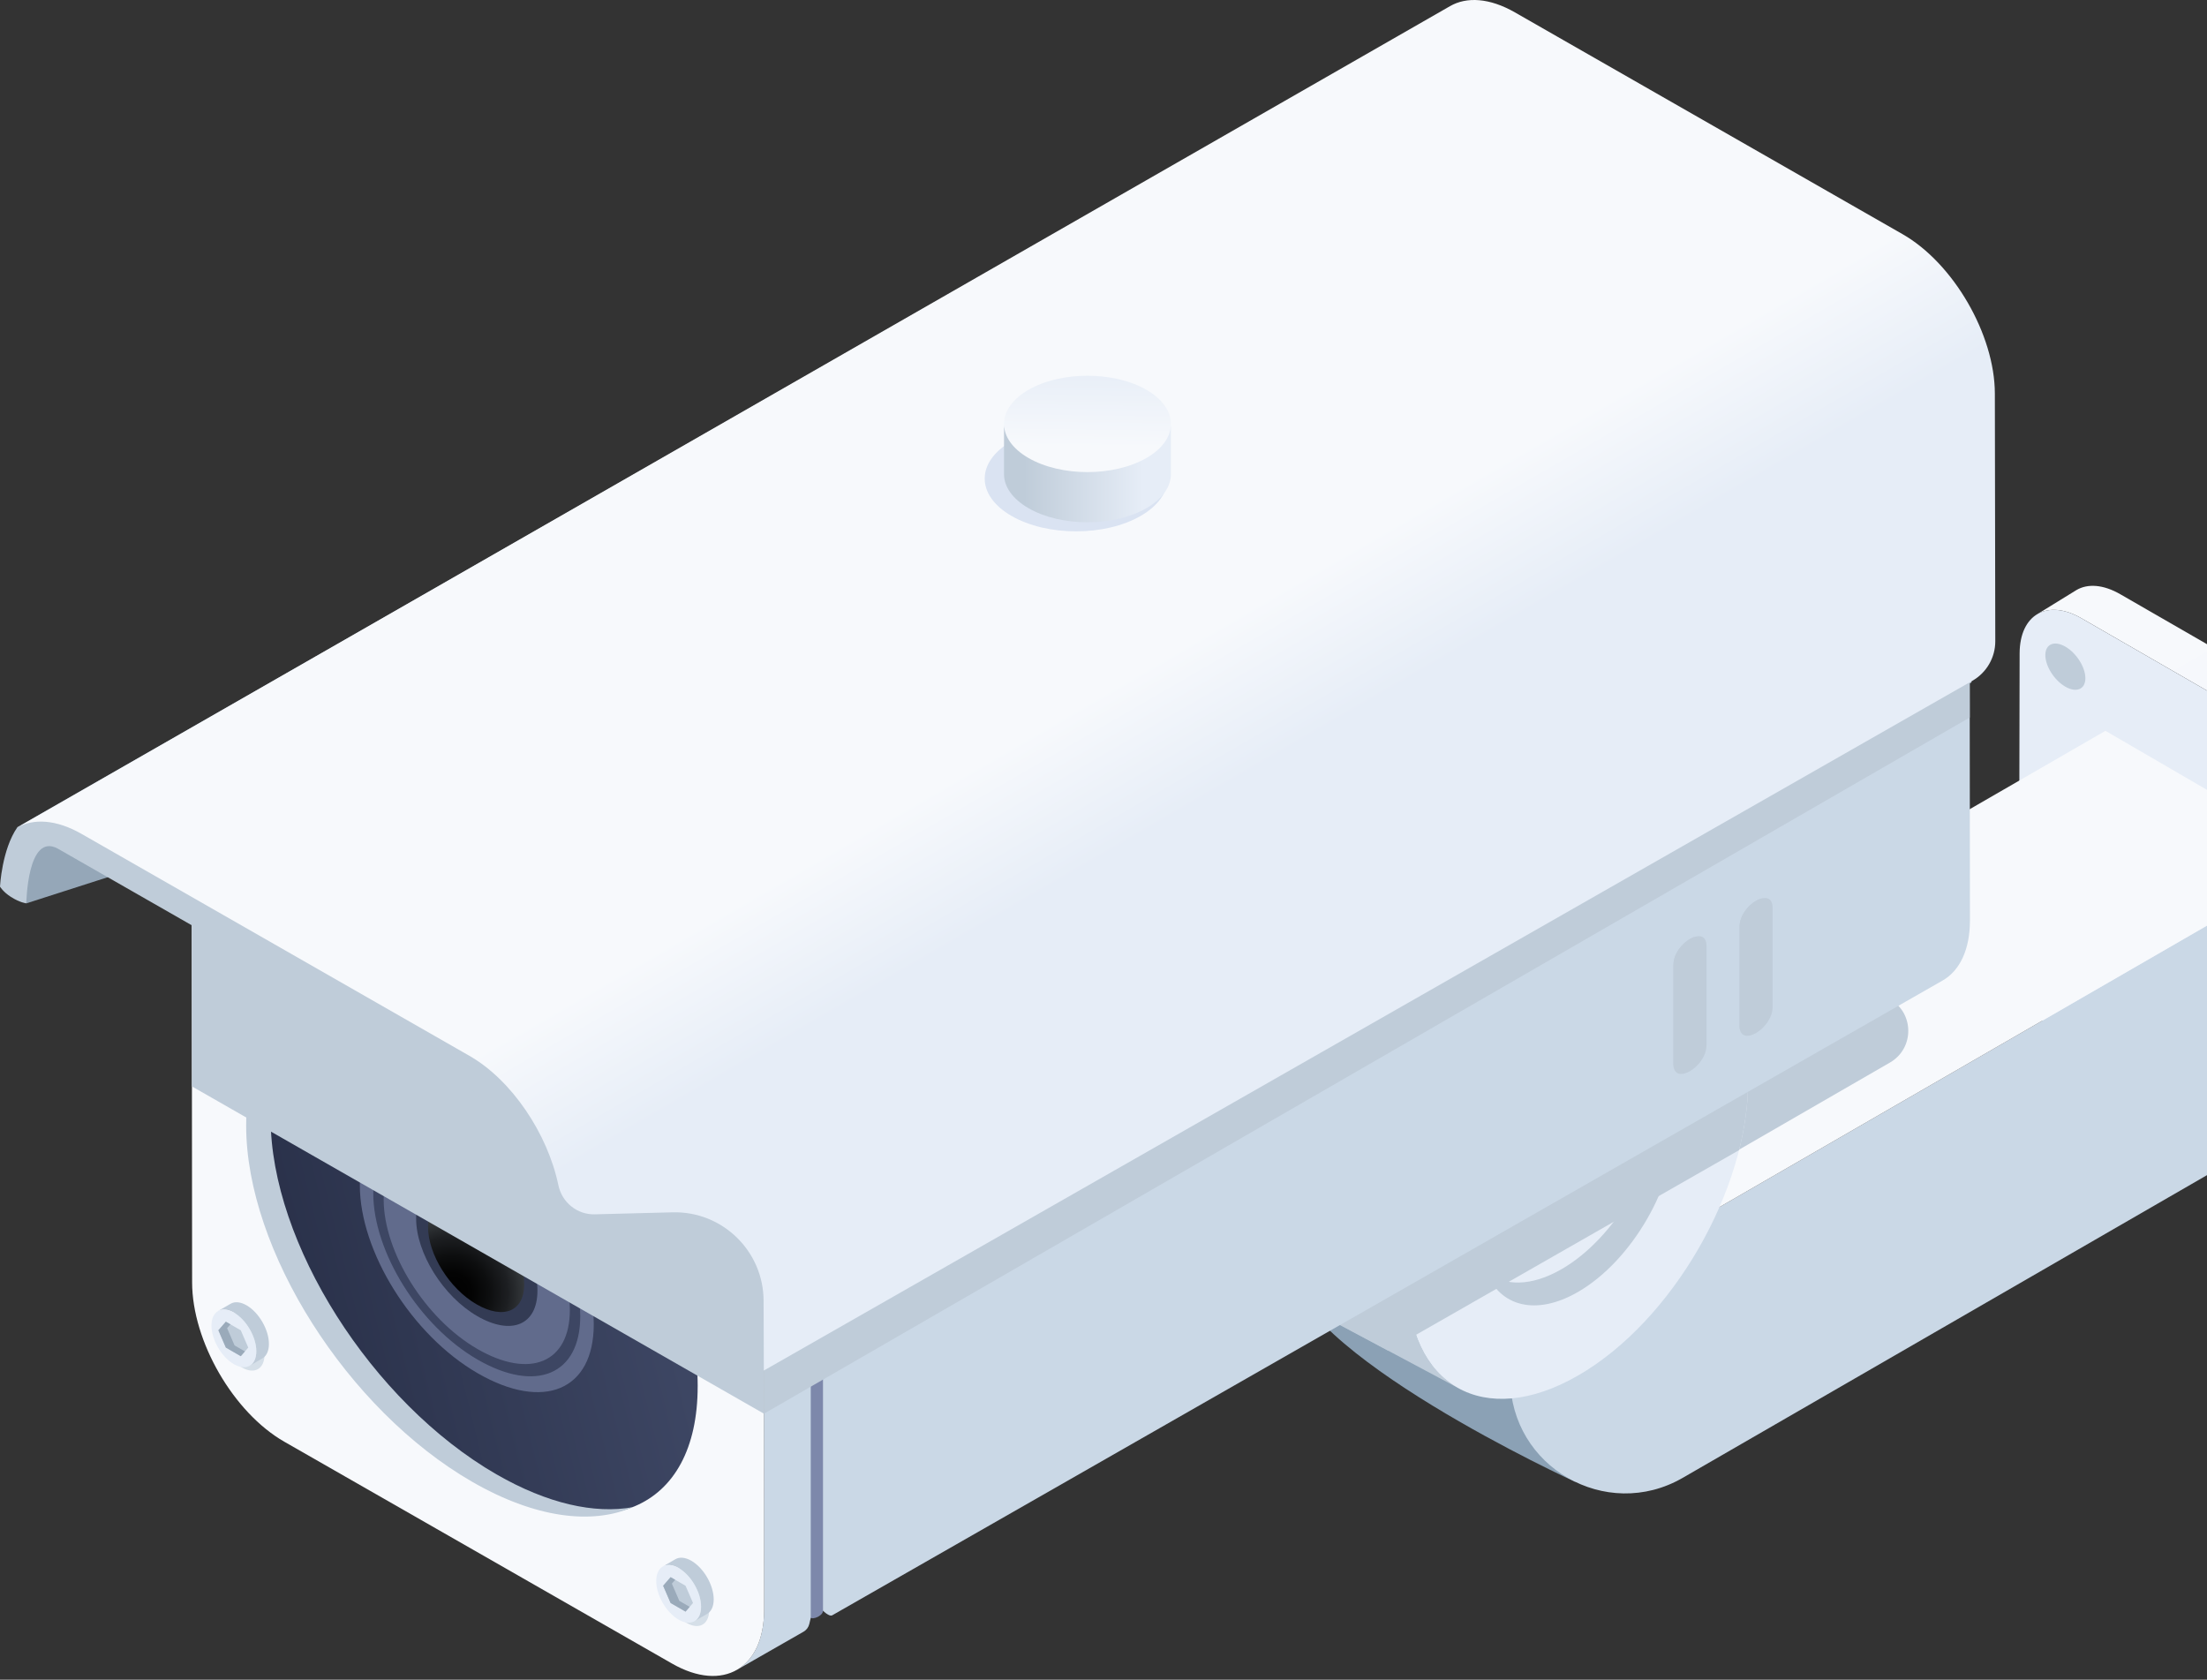
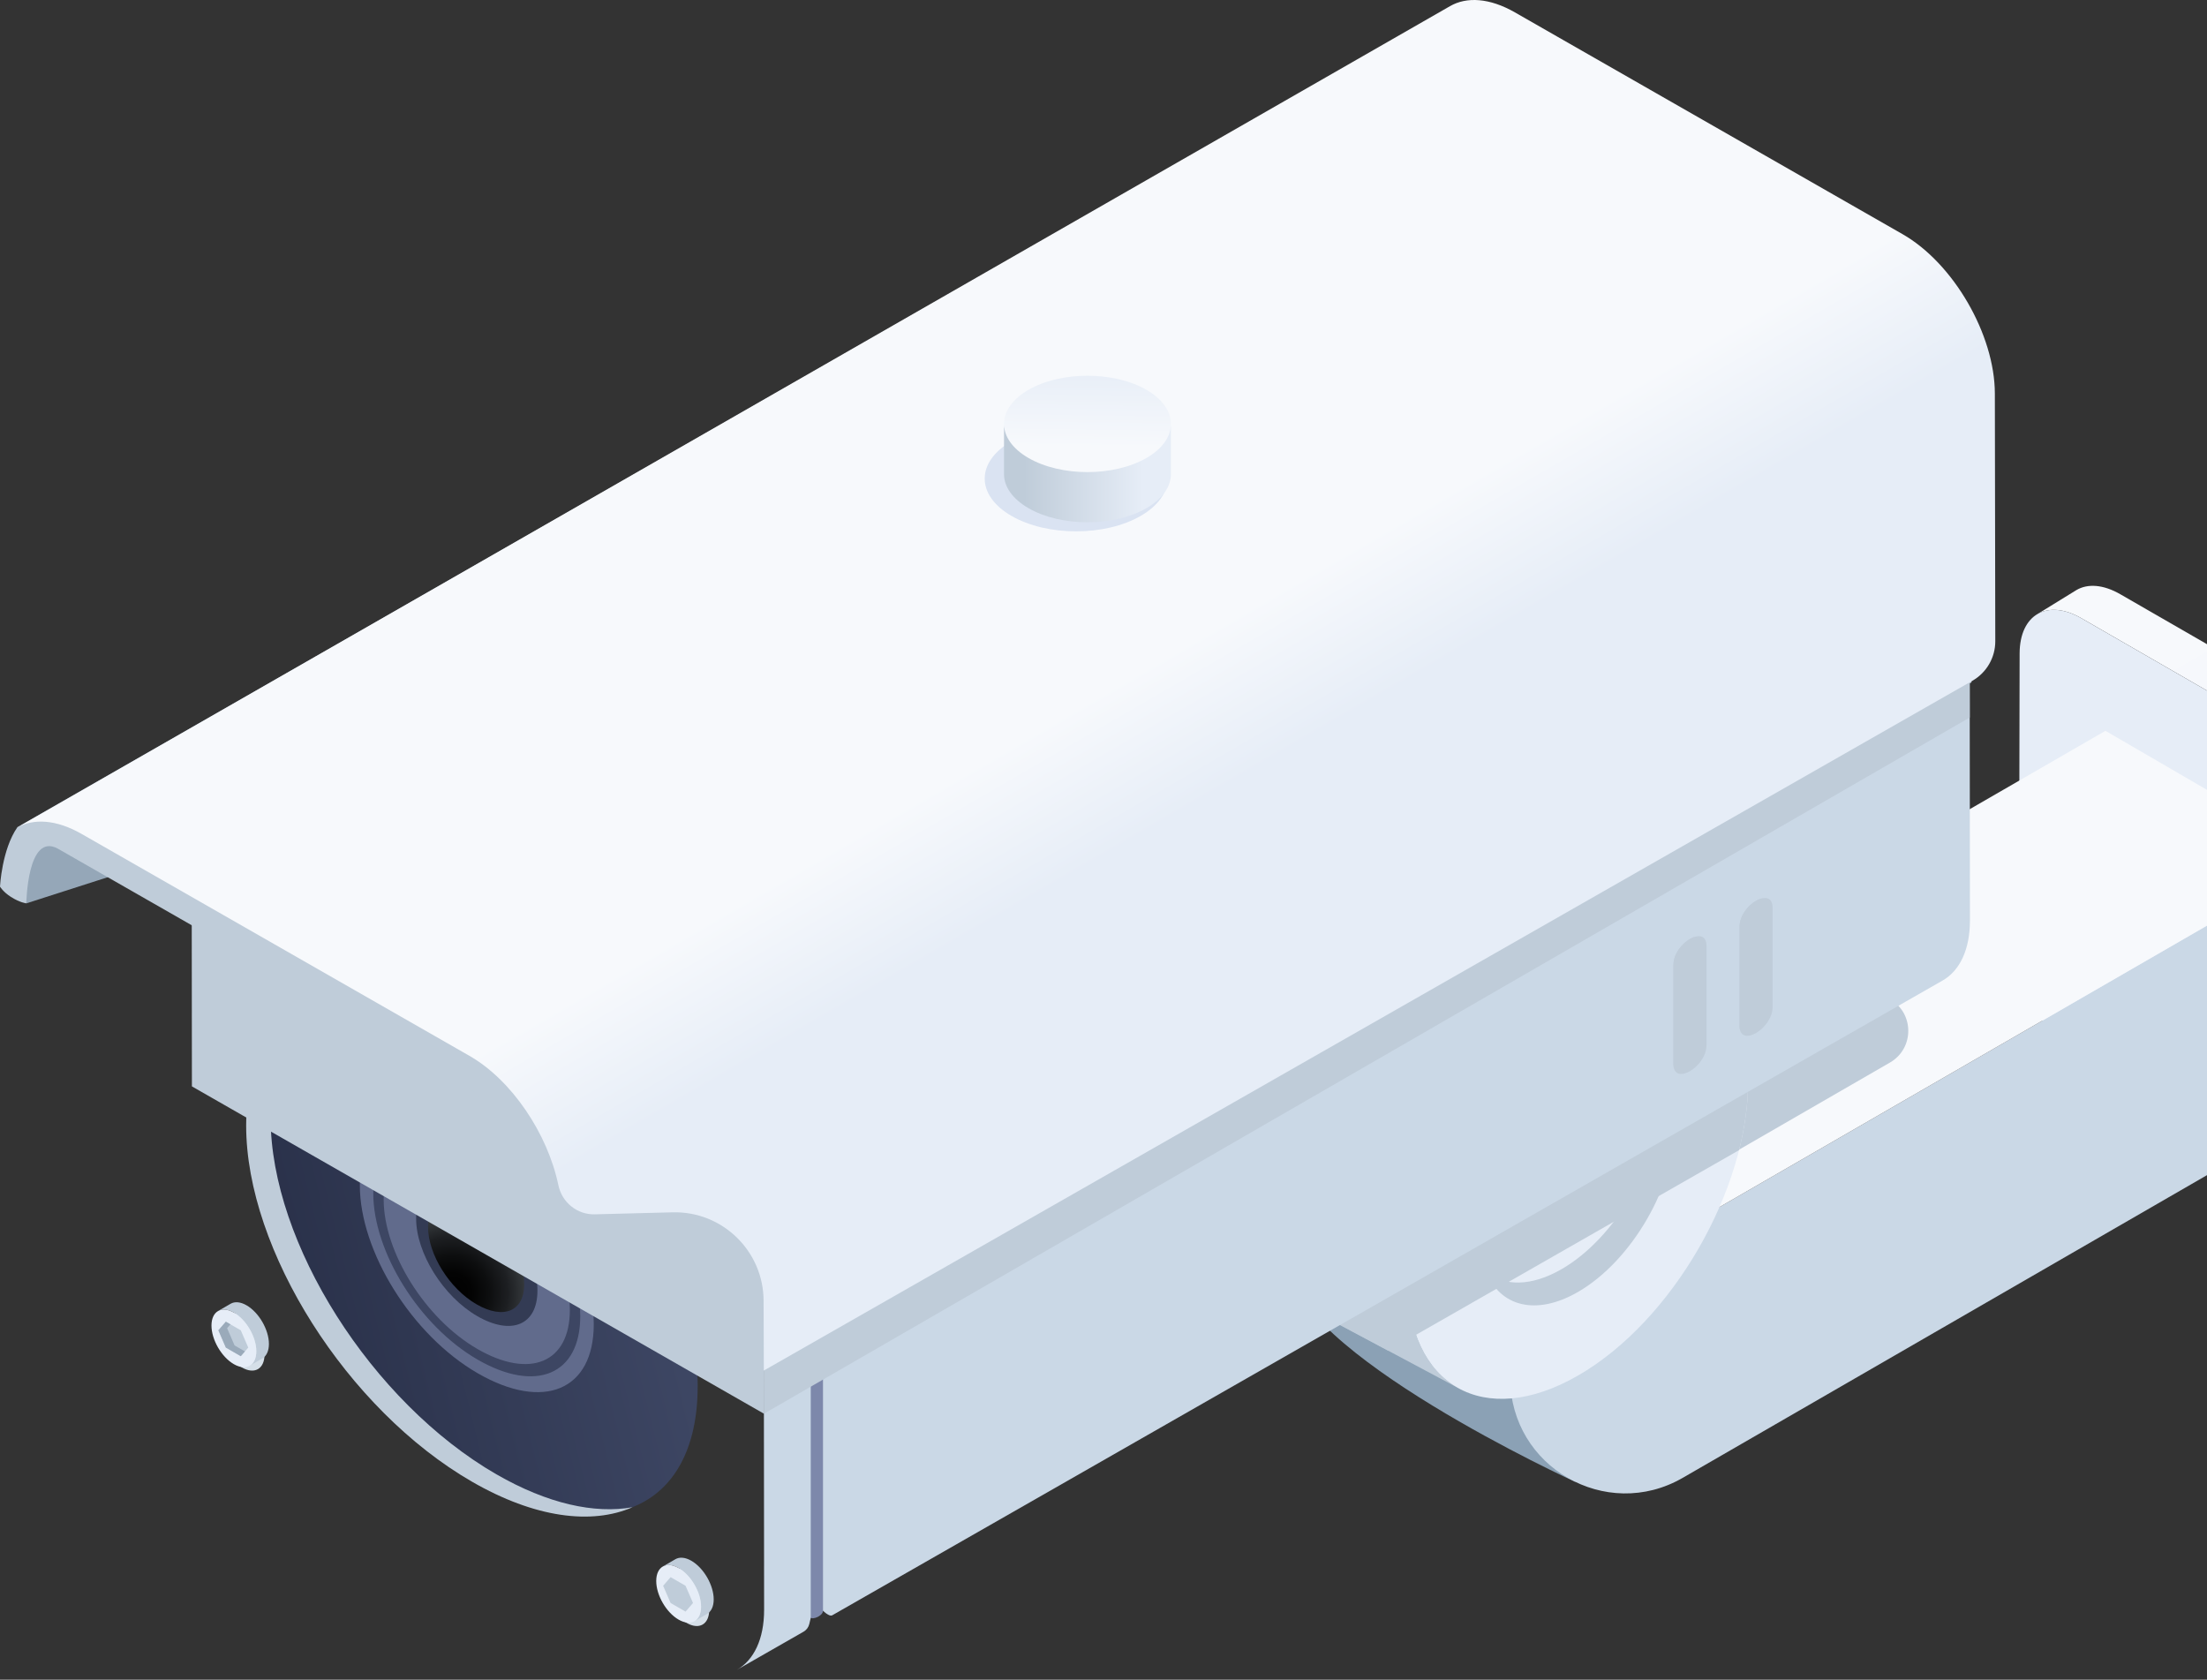
<svg xmlns="http://www.w3.org/2000/svg" width="226" height="172" viewBox="0 0 226 172" fill="none">
  <rect x="0" y="0" width="226" height="172" fill="#333333" stroke="none" />
  <path d="M245.952 120.035L246.015 89.512C246.023 85.507 243.204 80.633 239.717 78.623L213.142 63.309C211.388 62.298 209.799 62.205 208.652 62.873L212.638 60.416C213.784 59.748 215.373 59.841 217.127 60.852L243.702 76.166C247.187 78.175 250.008 83.05 250 87.055L249.938 117.578C249.933 119.567 249.233 120.967 248.1 121.626L244.115 124.083C245.248 123.424 245.949 122.023 245.952 120.035Z" fill="url(#paint0_linear_3993_5048)" />
  <path d="M239.623 123.647L213.048 108.332C209.561 106.324 206.742 101.45 206.75 97.444L206.812 66.921C206.82 62.916 209.654 61.298 213.139 63.309L239.714 78.623C243.2 80.632 246.02 85.507 246.012 89.512L245.95 120.035C245.942 124.039 243.108 125.655 239.623 123.647Z" fill="#E6EDF7" />
  <g style="mix-blend-mode:multiply">
-     <path d="M213.546 69.45C213.546 70.582 212.628 70.97 211.496 70.316C210.363 69.663 209.445 68.215 209.445 67.082C209.445 65.95 210.363 65.562 211.496 66.216C212.628 66.869 213.546 68.317 213.546 69.45Z" fill="#BFCCD9" />
-   </g>
+     </g>
  <path d="M132.245 122.961L132 129.355C132.026 138.341 161.32 151.749 161.32 151.749L154.644 135.977L132.245 122.961Z" fill="#8BA1B5" />
  <path d="M154.641 135.977L154.655 141.174C154.681 150.22 164.475 155.855 172.308 151.333L238.066 113.368L237.994 87.853L154.641 135.978V135.977Z" fill="#CAD8E6" />
  <path d="M132.246 122.961L154.645 135.977L237.999 87.853L215.6 74.836L132.246 122.961Z" fill="#F7F9FC" />
  <g style="mix-blend-mode:multiply">
    <path d="M179.947 94.419L131.742 122.25L150.93 133.401L193.538 108.802C196.03 107.363 196.035 103.769 193.547 102.323L179.947 94.419Z" fill="#BFCCD9" />
  </g>
  <path d="M157.964 91.011C154.791 89.167 150.395 89.427 145.547 92.226C135.906 97.793 128.117 111.286 128.149 122.362C128.165 127.865 130.107 131.737 133.241 133.558L149.192 142.063C146.059 140.242 144.116 136.371 144.1 130.867C144.068 119.791 151.858 106.298 161.499 100.732C166.349 97.932 170.742 97.672 173.915 99.516L157.964 91.011Z" fill="#BFCCD9" />
  <path d="M161.496 100.732C151.855 106.298 144.066 119.791 144.098 130.867C144.13 141.945 151.969 146.414 161.61 140.846C171.249 135.282 179.037 121.792 179.006 110.712C178.974 99.636 171.135 95.166 161.496 100.732Z" fill="#E6EDF7" />
  <path d="M169.251 108.998C169.664 110.017 169.892 111.247 169.897 112.666C169.914 119.023 165.445 126.765 159.913 129.959C156.806 131.753 154.025 131.73 152.18 130.239C153.615 133.785 157.286 134.778 161.584 132.299C167.114 129.105 171.585 121.364 171.567 115.006C171.559 112.219 170.69 110.163 169.251 108.998Z" fill="#BFCCD9" />
  <g style="mix-blend-mode:multiply">
    <path d="M179.006 110.712C178.99 105.197 177.039 101.321 173.893 99.505L173.914 99.516C173.904 99.51 173.895 99.505 173.885 99.5C173.834 99.471 173.783 99.442 173.73 99.413C173.682 99.386 173.634 99.361 173.584 99.335C173.531 99.308 173.478 99.282 173.425 99.255C173.374 99.229 173.326 99.205 173.276 99.181C173.326 99.204 173.374 99.229 173.422 99.253L157.964 91.011C154.791 89.167 150.395 89.427 145.547 92.226C135.906 97.793 128.117 111.286 128.149 122.362C128.165 127.865 130.107 131.737 133.241 133.558L142.154 138.312L178.085 117.773C178.689 115.378 179.015 112.995 179.009 110.714L179.006 110.712Z" fill="#BFCCD9" />
  </g>
  <path d="M29.043 79.816L68.754 102.537C73.963 105.518 78.191 112.823 78.198 118.856L78.246 164.831C78.249 167.866 77.182 170 75.459 170.991L82.284 167.086C82.58 166.916 82.793 166.633 82.872 166.301L83.025 165.657L84.279 164.941C84.279 164.941 84.513 165.169 84.685 165.27C84.871 165.38 85.053 165.502 85.241 165.395L198.938 100.398C200.661 99.407 201.728 97.273 201.725 94.238L201.677 48.263C201.67 42.232 197.442 34.925 192.233 31.944L152.522 9.223C149.934 7.742 147.59 7.607 145.889 8.586L22.41 79.18C24.113 78.201 26.456 78.336 29.043 79.817V79.816Z" fill="#CAD8E6" />
-   <path d="M19.625 85.34L19.673 131.316C19.68 137.348 23.907 144.652 29.117 147.633L68.828 170.354C74.037 173.335 78.256 170.861 78.249 164.831L78.201 118.856C78.195 112.825 73.966 105.518 68.757 102.537L29.047 79.816C23.836 76.835 19.619 79.308 19.625 85.339V85.34Z" fill="#F7F9FC" />
  <path d="M84.278 134.417H83.023V165.582C83.028 165.787 83.446 165.723 83.741 165.568C84.172 165.341 84.276 165.097 84.276 164.942V134.417H84.278Z" fill="#7D88AB" />
  <g style="mix-blend-mode:multiply">
    <path d="M201.695 65.205L78.219 136.494L78.228 144.762L201.704 73.473L201.695 65.205Z" fill="#BFCCD9" />
  </g>
  <path d="M71.443 141.95C71.443 154.716 61.762 158.789 48.996 151.418C36.23 144.047 26.203 127.832 26.203 115.064C26.203 102.297 35.562 98.116 48.328 105.486C61.094 112.857 71.445 129.182 71.445 141.948L71.443 141.95Z" fill="url(#paint1_linear_3993_5048)" />
  <path d="M60.802 135.607C60.802 142.366 55.676 144.522 48.917 140.62C42.157 136.717 36.848 128.131 36.848 121.372C36.848 114.612 41.803 112.397 48.563 116.301C55.322 120.204 60.802 128.847 60.802 135.607Z" fill="#616B8C" />
  <path d="M48.589 117.701C42.608 114.247 38.223 116.206 38.223 122.189C38.223 128.171 42.921 135.767 48.902 139.22C54.883 142.674 59.419 140.766 59.419 134.783C59.419 128.801 54.57 121.154 48.588 117.699L48.589 117.701ZM48.894 138.139C43.513 135.033 39.288 128.199 39.288 122.82C39.288 117.441 43.231 115.678 48.612 118.784C53.992 121.889 58.353 128.769 58.353 134.149C58.353 139.529 54.274 141.245 48.894 138.139Z" fill="#3D4663" />
  <path d="M55.035 132.17C55.035 135.674 52.378 136.794 48.871 134.769C45.367 132.746 42.613 128.293 42.613 124.787C42.613 121.281 45.182 120.134 48.689 122.157C52.193 124.182 55.036 128.663 55.036 132.168L55.035 132.17Z" fill="#333B54" />
  <path style="mix-blend-mode:screen" d="M53.684 131.497C53.684 134.277 51.577 135.163 48.796 133.558C46.015 131.953 43.832 128.421 43.832 125.642C43.832 122.863 45.87 121.952 48.65 123.557C51.431 125.162 53.684 128.718 53.684 131.497Z" fill="url(#paint2_radial_3993_5048)" />
  <path d="M50.83 150.968C38.064 143.596 27.714 127.271 27.714 114.505C27.714 108.177 30.257 103.911 34.379 102.116C28.808 103.12 25.207 107.728 25.207 115.257C25.207 128.023 35.556 144.348 48.324 151.719C54.761 155.437 60.583 156.165 64.775 154.338C60.899 155.036 56.068 153.99 50.83 150.966V150.968Z" fill="#BFCCD9" />
  <path d="M2.699 92.502L12.853 89.242L4.83 85.231C4.83 85.231 0.505 85.356 2.699 92.502Z" fill="#95A7B8" />
  <g style="mix-blend-mode:multiply">
    <path d="M19.625 85.34L19.652 111.246L78.228 144.761L78.201 118.856C78.195 112.825 73.966 105.518 68.757 102.537L29.047 79.816C23.836 76.835 19.619 79.308 19.625 85.339V85.34Z" fill="#BFCCD9" />
  </g>
  <path d="M5.918 86.899L45.629 109.62C48.91 111.497 52.746 116.225 54.085 120.777C54.498 122.184 55.613 123.273 57.035 123.625L59.419 124.216L66.689 123.59C71.792 123.459 75.745 129.614 75.75 134.719L75.776 139.416L78.22 140.343L201.882 69.875L201.834 41.808C201.827 35.777 197.599 28.47 192.39 25.489L152.681 2.768C150.092 1.286 147.749 1.152 146.048 2.13L1.786 84.698C0.187 86.985 0 90.788 0 90.788C0 90.788 0.309 91.326 1.118 91.843C2.044 92.434 2.696 92.502 2.696 92.502C2.696 92.502 2.79 85.199 5.918 86.899Z" fill="#BFCCD9" />
  <path d="M8.359 85.395L48.07 108.116C52.419 110.603 56.084 116.105 57.179 121.364C57.548 123.129 59.103 124.393 60.907 124.346L68.874 124.141C73.977 124.01 78.186 128.109 78.193 133.214L78.218 140.342L201.975 69.71C203.427 68.881 204.323 67.335 204.32 65.663L204.276 40.302C204.27 34.272 200.041 26.964 194.832 23.983L155.122 1.264C152.533 -0.217 150.19 -0.352 148.489 0.627L1.727 84.757C3.429 83.779 5.773 83.913 8.359 85.395Z" fill="url(#paint3_linear_3993_5048)" />
  <g style="mix-blend-mode:multiply">
    <path d="M174.748 107.017C174.748 109.274 171.363 111.228 171.363 108.971V98.817C171.363 96.561 174.748 94.606 174.748 96.863V107.017Z" fill="#BFCCD9" />
  </g>
  <g style="mix-blend-mode:multiply">
    <path d="M181.517 103.109C181.517 105.366 178.133 107.32 178.133 105.063V94.91C178.133 92.653 181.517 90.699 181.517 92.956V103.109Z" fill="#BFCCD9" />
  </g>
  <g style="mix-blend-mode:multiply">
    <path d="M171.363 98.818V108.971C171.363 109.09 171.375 109.195 171.392 109.292C172.35 108.952 173.494 107.744 173.494 106.432V96.279C173.494 96.16 173.482 96.055 173.465 95.959C172.507 96.298 171.363 97.506 171.363 98.818Z" fill="#BFCCD9" />
  </g>
  <g style="mix-blend-mode:multiply">
    <path d="M178.133 94.909V105.063C178.133 105.182 178.144 105.287 178.162 105.383C179.12 105.044 180.263 103.836 180.263 102.524V92.371C180.263 92.252 180.252 92.146 180.234 92.05C179.276 92.39 178.133 93.598 178.133 94.909Z" fill="#BFCCD9" />
  </g>
  <g style="mix-blend-mode:multiply">
    <path d="M116.81 52.828C115.918 53.344 114.875 53.742 113.714 54.015C112.593 54.278 111.408 54.41 110.193 54.41C108.979 54.41 107.794 54.278 106.673 54.015C105.511 53.742 104.469 53.344 103.577 52.828C102.684 52.312 101.992 51.712 101.521 51.04C101.067 50.393 100.836 49.709 100.836 49.008C100.836 48.306 101.067 47.622 101.521 46.975C101.992 46.304 102.684 45.703 103.577 45.188C104.469 44.672 105.511 44.273 106.673 44.001C107.794 43.738 108.979 43.605 110.193 43.605C111.408 43.605 112.593 43.738 113.714 44.001C114.875 44.273 115.918 44.672 116.81 45.188C117.702 45.703 118.394 46.304 118.865 46.975C119.32 47.622 119.551 48.306 119.551 49.008C119.551 49.709 119.32 50.393 118.865 51.04C118.394 51.712 117.702 52.312 116.81 52.828Z" fill="#DAE3F2" />
  </g>
  <path d="M119.277 44.664C118.846 45.276 118.215 45.825 117.4 46.296C116.584 46.767 115.633 47.132 114.573 47.38C113.549 47.621 112.466 47.742 111.358 47.742C110.249 47.742 109.167 47.621 108.143 47.38C107.083 47.132 106.131 46.767 105.316 46.296C104.501 45.825 103.87 45.276 103.439 44.664C103.024 44.073 102.812 44.047 102.812 43.407V48.547C102.812 49.187 103.022 49.812 103.439 50.403C103.87 51.015 104.501 51.564 105.316 52.035C106.131 52.506 107.083 52.871 108.143 53.12C109.167 53.36 110.249 53.481 111.358 53.481C112.466 53.481 113.549 53.36 114.573 53.12C115.633 52.871 116.584 52.506 117.4 52.035C118.215 51.564 118.846 51.015 119.277 50.403C119.692 49.812 119.903 49.187 119.903 48.547V43.402C119.903 44.042 119.693 44.073 119.277 44.664Z" fill="url(#paint4_linear_3993_5048)" />
  <path d="M117.4 46.897C116.584 47.367 115.633 47.733 114.573 47.981C113.549 48.221 112.466 48.343 111.358 48.343C110.249 48.343 109.167 48.221 108.143 47.981C107.083 47.733 106.131 47.367 105.316 46.897C104.501 46.426 103.87 45.876 103.439 45.264C103.024 44.673 102.812 44.049 102.812 43.408C102.812 42.767 103.022 42.142 103.439 41.551C103.87 40.94 104.501 40.39 105.316 39.919C106.131 39.448 107.083 39.083 108.143 38.835C109.167 38.595 110.249 38.473 111.358 38.473C112.466 38.473 113.549 38.595 114.573 38.835C115.633 39.083 116.584 39.448 117.4 39.919C118.215 40.39 118.846 40.94 119.277 41.551C119.692 42.142 119.903 42.767 119.903 43.408C119.903 44.049 119.693 44.673 119.277 45.264C118.846 45.876 118.215 46.426 117.4 46.897Z" fill="url(#paint5_linear_3993_5048)" />
  <g style="mix-blend-mode:multiply">
    <path d="M24.798 134.76C26.066 135.492 27.09 137.266 27.087 138.722C27.082 140.18 26.052 140.766 24.783 140.034C23.516 139.302 22.491 137.528 22.496 136.072C22.501 134.616 23.531 134.028 24.799 134.76H24.798Z" fill="#D5DFE8" />
  </g>
  <path d="M23.615 133.504C24.033 133.262 24.61 133.295 25.249 133.664C26.518 134.396 27.541 136.171 27.538 137.627C27.536 138.351 27.28 138.86 26.868 139.099L25.577 139.848C25.989 139.608 26.245 139.1 26.247 138.376C26.252 136.92 25.227 135.145 23.958 134.413C23.32 134.045 22.742 134.011 22.324 134.253L23.615 133.504Z" fill="#BFCCD9" />
  <path d="M23.958 134.414C25.227 135.146 26.25 136.92 26.247 138.376C26.242 139.834 25.212 140.42 23.944 139.688C22.677 138.956 21.651 137.181 21.656 135.725C21.661 134.269 22.691 133.682 23.96 134.414H23.958Z" fill="#E6EDF7" />
  <path d="M24.655 136.223L23.127 135.341L22.363 136.223L23.127 137.99L24.655 138.873L25.421 137.99L24.655 136.223Z" fill="#BFCCD9" />
  <path d="M24.021 137.771L23.256 136.006L23.597 135.612L23.127 135.341L22.363 136.223L23.127 137.99L24.655 138.873L25.08 138.383L24.021 137.771Z" fill="#9AAABA" />
  <g style="mix-blend-mode:multiply">
    <path d="M70.333 160.916C71.602 161.648 72.625 163.423 72.622 164.879C72.617 166.337 71.587 166.923 70.319 166.191C69.052 165.459 68.026 163.684 68.031 162.228C68.036 160.772 69.066 160.184 70.335 160.916H70.333Z" fill="#D5DFE8" />
  </g>
  <path d="M69.162 159.662C69.58 159.42 70.157 159.454 70.796 159.822C72.064 160.554 73.088 162.329 73.085 163.785C73.083 164.509 72.827 165.018 72.415 165.257L71.124 166.006C71.536 165.766 71.792 165.258 71.794 164.534C71.799 163.078 70.773 161.304 69.505 160.572C68.867 160.203 68.289 160.17 67.871 160.412L69.162 159.662Z" fill="#BFCCD9" />
  <path d="M69.501 160.572C70.769 161.304 71.793 163.079 71.79 164.535C71.785 165.993 70.755 166.579 69.487 165.847C68.22 165.115 67.194 163.34 67.199 161.884C67.204 160.428 68.234 159.84 69.503 160.571L69.501 160.572Z" fill="#E6EDF7" />
  <path d="M70.2 162.382L68.672 161.5L67.906 162.382L68.672 164.147L70.2 165.03L70.966 164.147L70.2 162.382Z" fill="#BFCCD9" />
-   <path d="M69.564 163.928L68.8 162.163L69.14 161.77L68.672 161.5L67.906 162.382L68.672 164.147L70.2 165.03L70.624 164.54L69.564 163.928Z" fill="#9AAABA" />
  <defs>
    <linearGradient id="paint0_linear_3993_5048" x1="219.428" y1="56.381" x2="254.918" y2="117.729" gradientUnits="userSpaceOnUse">
      <stop offset="0.11" stop-color="#F7F9FC" />
      <stop offset="0.36" stop-color="#F5F7FB" />
      <stop offset="0.45" stop-color="#EEF2F9" />
      <stop offset="0.5" stop-color="#E6EDF7" />
      <stop offset="0.56" stop-color="#D2DCE7" />
      <stop offset="0.62" stop-color="#C3D0DC" />
      <stop offset="0.67" stop-color="#BFCCD9" />
    </linearGradient>
    <linearGradient id="paint1_linear_3993_5048" x1="22.923" y1="134.908" x2="66.82" y2="123.965" gradientUnits="userSpaceOnUse">
      <stop stop-color="#262D45" />
      <stop offset="0.98" stop-color="#3D4663" />
    </linearGradient>
    <radialGradient id="paint2_radial_3993_5048" cx="0" cy="0" r="1" gradientUnits="userSpaceOnUse" gradientTransform="translate(46.233 132.424) scale(13.775 13.775)">
      <stop />
      <stop offset="0.15" stop-color="#030303" />
      <stop offset="0.28" stop-color="#0D0E0F" />
      <stop offset="0.42" stop-color="#1D1F22" />
      <stop offset="0.55" stop-color="#35393C" />
      <stop offset="0.68" stop-color="#53595F" />
      <stop offset="0.81" stop-color="#788089" />
      <stop offset="0.93" stop-color="#A3AFBA" />
      <stop offset="1" stop-color="#BFCCD9" />
    </radialGradient>
    <linearGradient id="paint3_linear_3993_5048" x1="131.932" y1="110.25" x2="88.211" y2="34.706" gradientUnits="userSpaceOnUse">
      <stop offset="0.33" stop-color="#E6EDF7" />
      <stop offset="0.5" stop-color="#F7F9FC" />
    </linearGradient>
    <linearGradient id="paint4_linear_3993_5048" x1="102.813" y1="48.442" x2="119.903" y2="48.442" gradientUnits="userSpaceOnUse">
      <stop offset="0.12" stop-color="#BFCCD9" />
      <stop offset="0.83" stop-color="#E6EDF7" />
    </linearGradient>
    <linearGradient id="paint5_linear_3993_5048" x1="111.441" y1="37.217" x2="111.207" y2="54.306" gradientUnits="userSpaceOnUse">
      <stop stop-color="#E6EDF7" />
      <stop offset="0.5" stop-color="#F7F9FC" />
    </linearGradient>
  </defs>
</svg>